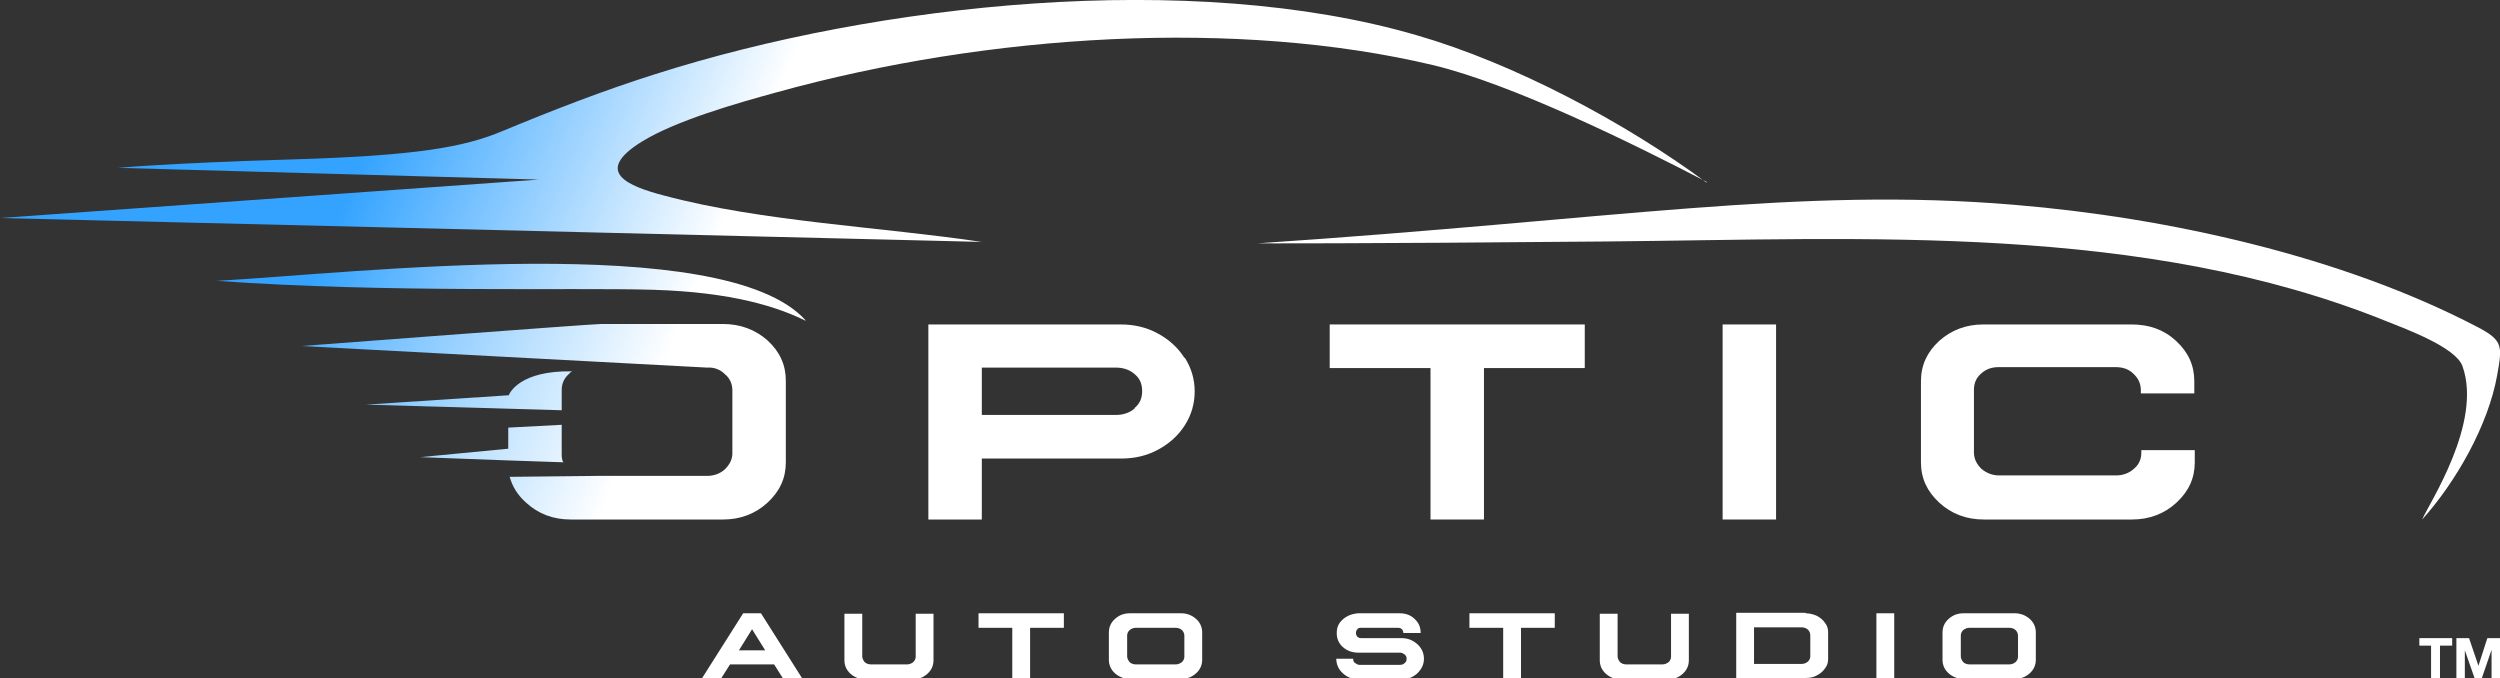
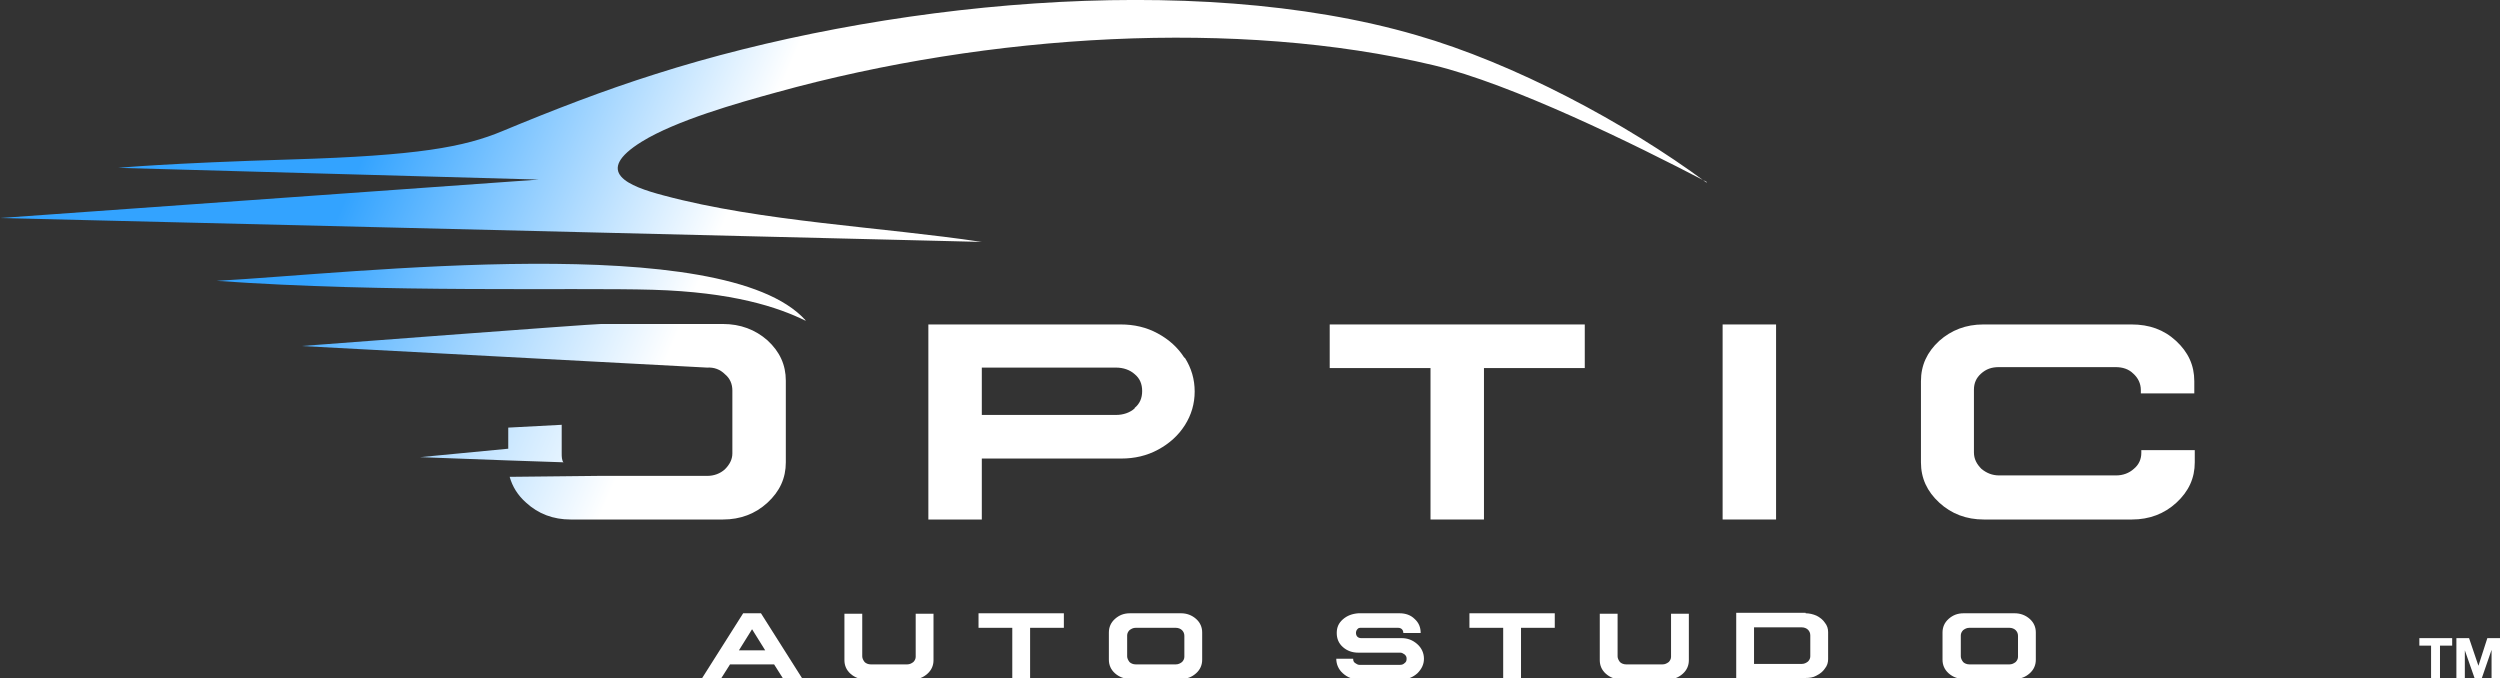
<svg xmlns="http://www.w3.org/2000/svg" id="Artwork" version="1.1" viewBox="0 0 533.2 144.7">
  <rect x="0" y="0" width="533.2" height="144.7" fill="#333333" stroke="none" />
  <defs>
    <style>
      .st0 {
        fill: url(#linear-gradient2);
      }

      .st1 {
        fill: url(#linear-gradient1);
      }

      .st2 {
        fill: url(#linear-gradient9);
      }

      .st3 {
        fill: url(#linear-gradient3);
      }

      .st4 {
        fill: url(#linear-gradient6);
      }

      .st5 {
        fill: url(#linear-gradient8);
      }

      .st6 {
        fill: url(#linear-gradient7);
      }

      .st7 {
        fill: url(#linear-gradient5);
      }

      .st8 {
        fill: url(#linear-gradient4);
      }

      .st9 {
        fill: url(#linear-gradient);
      }

      .st10 {
        fill: #fff;
      }
    </style>
    <linearGradient id="linear-gradient" x1="149.2" y1="86" x2="61" y2="123.2" gradientTransform="translate(0 146) scale(1 -1)" gradientUnits="userSpaceOnUse">
      <stop offset="0" stop-color="#fff" />
      <stop offset=".9" stop-color="#33a3ff" />
    </linearGradient>
    <linearGradient id="linear-gradient1" x1="164.5" y1="122.2" x2="76.3" y2="159.4" gradientTransform="translate(0 146) scale(1 -1)" gradientUnits="userSpaceOnUse">
      <stop offset="0" stop-color="#fff" />
      <stop offset=".9" stop-color="#33a3ff" />
    </linearGradient>
    <linearGradient id="linear-gradient2" x1="172.3" y1="140.7" x2="84.1" y2="177.9" gradientTransform="translate(0 146) scale(1 -1)" gradientUnits="userSpaceOnUse">
      <stop offset="0" stop-color="#fff" />
      <stop offset=".9" stop-color="#33a3ff" />
    </linearGradient>
    <linearGradient id="linear-gradient3" x1="182.2" y1="164.3" x2="94" y2="201.5" gradientTransform="translate(0 146) scale(1 -1)" gradientUnits="userSpaceOnUse">
      <stop offset="0" stop-color="#fff" />
      <stop offset=".9" stop-color="#33a3ff" />
    </linearGradient>
    <linearGradient id="linear-gradient4" x1="130.3" y1="41.1" x2="42.1" y2="78.3" gradientTransform="translate(0 146) scale(1 -1)" gradientUnits="userSpaceOnUse">
      <stop offset="0" stop-color="#fff" />
      <stop offset="1" stop-color="#33a3ff" />
    </linearGradient>
    <linearGradient id="linear-gradient5" x1="136.8" y1="56.5" x2="48.6" y2="93.7" gradientTransform="translate(0 146) scale(1 -1)" gradientUnits="userSpaceOnUse">
      <stop offset="0" stop-color="#fff" />
      <stop offset=".9" stop-color="#33a3ff" />
    </linearGradient>
    <linearGradient id="linear-gradient6" x1="133.7" y1="49.1" x2="45.5" y2="86.3" gradientTransform="translate(0 146) scale(1 -1)" gradientUnits="userSpaceOnUse">
      <stop offset="0" stop-color="#fff" />
      <stop offset=".9" stop-color="#33a3ff" />
    </linearGradient>
    <linearGradient id="linear-gradient7" x1="161.5" y1="115.1" x2="73.3" y2="152.3" gradientTransform="translate(0 146) scale(1 -1)" gradientUnits="userSpaceOnUse">
      <stop offset="0" stop-color="#fff" />
      <stop offset=".8" stop-color="#33a3ff" />
    </linearGradient>
    <linearGradient id="linear-gradient8" x1="186.7" y1="174.7" x2="98.5" y2="211.9" gradientTransform="translate(0 146) scale(1 -1)" gradientUnits="userSpaceOnUse">
      <stop offset="0" stop-color="#fff" />
      <stop offset=".8" stop-color="#33a3ff" />
    </linearGradient>
    <linearGradient id="linear-gradient9" x1="142" y1="69" x2="53.8" y2="106.2" gradientTransform="translate(0 146) scale(1 -1)" gradientUnits="userSpaceOnUse">
      <stop offset="0" stop-color="#fff" />
      <stop offset=".8" stop-color="#33a3ff" />
    </linearGradient>
  </defs>
  <g>
    <path class="st10" d="M162.3,130.8l8.8,13.9h-4.1l-1.9-3h-9.4l-1.9,3h-4.1l8.8-13.9h3.8,0ZM157.5,138.7h5.7l-2.8-4.5-2.8,4.5h0Z" />
    <path class="st10" d="M183.9,130.8v9.2c0,.4.2.8.5,1.2.3.3.8.5,1.3.5h7.8c.5,0,.9-.2,1.3-.5.3-.3.5-.7.5-1.1v-9.2h3.8v9.9c0,1.1-.4,2.1-1.3,2.9-.9.8-1.9,1.2-3.2,1.2h-10c-1.2,0-2.3-.4-3.2-1.2s-1.3-1.8-1.3-2.9v-9.9h3.8,0Z" />
    <path class="st10" d="M226.9,130.8v3.1h-7.2v10.8h-3.8v-10.8h-7.2v-3.1h18.2Z" />
    <path class="st10" d="M251.9,130.8c1.2,0,2.3.4,3.2,1.2s1.3,1.8,1.3,2.9v5.8c0,1.1-.4,2.1-1.3,2.9-.9.8-1.9,1.2-3.2,1.2h-10.9c-1.2,0-2.3-.4-3.2-1.2s-1.3-1.8-1.3-2.9v-5.8c0-1.1.4-2.1,1.3-2.9.9-.8,1.9-1.2,3.2-1.2h10.9ZM240.9,134.4c-.3.3-.5.7-.5,1.1v4.5c0,.4.2.8.5,1.2.3.3.8.5,1.3.5h8.6c.5,0,.9-.2,1.3-.5.3-.3.5-.7.5-1.1v-4.5c0-.5-.2-.9-.5-1.2s-.8-.5-1.3-.5h-8.6c-.5,0-.9.2-1.3.5Z" />
    <path class="st10" d="M298.5,130.8c1.3,0,2.4.4,3.2,1.2.9.8,1.3,1.8,1.3,3h-3.7c0-.3-.1-.6-.3-.8-.2-.2-.5-.3-.8-.3h-7.9c-.3,0-.6,0-.8.3-.2.2-.3.5-.3.8s.1.6.3.8.5.3.8.3h8.6c1.3,0,2.4.4,3.4,1.3.9.8,1.4,1.9,1.4,3.1s-.5,2.2-1.4,3.1c-.9.8-2,1.3-3.3,1.3h-9.2c-1.3,0-2.4-.4-3.4-1.3-.9-.8-1.4-1.9-1.4-3.1h3.6c0,.4.1.7.4.9s.6.4.9.4h8.7c.4,0,.7-.1,1-.4.3-.2.4-.5.4-.9s-.1-.6-.4-.9c-.3-.2-.6-.4-.9-.4h-9c-1.3,0-2.4-.4-3.3-1.2s-1.3-1.8-1.3-3,.4-2.1,1.3-2.9c.9-.8,2-1.2,3.3-1.3h8.9-.1Z" />
    <path class="st10" d="M331.6,130.8v3.1h-7.2v10.8h-3.8v-10.8h-7.2v-3.1h18.2Z" />
    <path class="st10" d="M345,130.8v9.2c0,.4.2.8.5,1.2.3.3.8.5,1.3.5h7.8c.5,0,.9-.2,1.3-.5.3-.3.5-.7.5-1.1v-9.2h3.8v9.9c0,1.1-.4,2.1-1.3,2.9-.9.8-1.9,1.2-3.2,1.2h-10c-1.2,0-2.3-.4-3.2-1.2-.9-.8-1.3-1.8-1.3-2.9v-9.9h3.8Z" />
    <path class="st10" d="M385.1,130.8c.8,0,1.6.2,2.3.5.8.4,1.4.9,1.8,1.5.5.6.7,1.3.7,2v5.8c0,.7-.2,1.4-.7,2-.4.6-1,1.1-1.8,1.5-.7.4-1.5.5-2.3.5h-14.8v-13.9h14.8ZM374.1,141.6h10.2c.5,0,.9-.2,1.3-.5.3-.3.5-.7.5-1.1v-4.5c0-.5-.2-.9-.5-1.2s-.8-.5-1.3-.5h-10.2v7.7h0Z" />
-     <path class="st10" d="M404,130.8v13.9h-3.8v-13.9h3.8Z" />
    <path class="st10" d="M429.7,130.8c1.2,0,2.3.4,3.2,1.2.9.8,1.3,1.8,1.3,2.9v5.8c0,1.1-.4,2.1-1.3,2.9-.9.8-1.9,1.2-3.2,1.2h-10.9c-1.2,0-2.3-.4-3.2-1.2-.9-.8-1.3-1.8-1.3-2.9v-5.8c0-1.1.4-2.1,1.3-2.9.9-.8,1.9-1.2,3.2-1.2h10.9ZM418.7,134.4c-.3.3-.5.7-.5,1.1v4.5c0,.4.2.8.5,1.2.3.3.8.5,1.3.5h8.6c.5,0,.9-.2,1.3-.5.3-.3.5-.7.5-1.1v-4.5c0-.5-.2-.9-.5-1.2s-.8-.5-1.3-.5h-8.6c-.5,0-.9.2-1.3.5Z" />
  </g>
  <g>
    <path class="st9" d="M252.6,76.3c-1.4-2.2-3.3-3.9-5.7-5.2-2.4-1.3-5-1.9-7.9-1.9h-41v41.6h11.4v-13h29.7c2.9,0,5.5-.6,7.9-1.9s4.3-3,5.7-5.2,2.1-4.6,2.1-7.2-.7-5-2.1-7.2h0ZM242,87.1c-1,.9-2.4,1.4-4,1.4h-28.6v-10.1h28.6c1.6,0,3,.5,4,1.4,1.1.9,1.6,2.1,1.6,3.6s-.5,2.7-1.6,3.6h0Z" />
    <path class="st1" d="M283.6,69.2v9.3h21.5v32.3h11.4v-32.3h21.5v-9.3h-54.4Z" />
    <path class="st0" d="M367.4,69.2v41.6h11.4v-41.6h-11.4Z" />
    <path class="st3" d="M468,84v-2.7c0-3.4-1.3-6.2-3.9-8.6s-5.7-3.5-9.5-3.5h-31.6c-3.7,0-6.8,1.2-9.4,3.5-2.6,2.4-3.9,5.2-3.9,8.6v17.3c0,3.4,1.3,6.2,3.9,8.6s5.8,3.6,9.5,3.6h31.6c3.7,0,6.9-1.2,9.5-3.6s3.9-5.2,3.9-8.6v-2.6h-11.4v.6c0,1.3-.5,2.5-1.6,3.4-1,.9-2.3,1.4-3.8,1.4h-24.9c-1.5,0-2.7-.5-3.8-1.4-1-1-1.6-2.1-1.6-3.5v-13.4c0-1.4.5-2.5,1.5-3.4,1.1-1,2.3-1.4,3.8-1.4h24.9c1.5,0,2.8.4,3.8,1.4,1,.9,1.6,2.1,1.6,3.5v.7h11.4Z" />
  </g>
  <path class="st8" d="M120.2,98.6l-11.8-.4-18.8-.7,18.8-1.8v-4.5l11.4-.6v6.1c0,.7,0,1.4.4,2h0Z" />
  <path class="st7" d="M167.6,81.3v17.3c0,3.4-1.3,6.2-3.9,8.6-2.6,2.4-5.8,3.6-9.5,3.6h-32.5c-3.7,0-6.9-1.2-9.5-3.6-1.8-1.6-2.9-3.4-3.5-5.5l18.7-.2h23.4c1.5,0,2.8-.5,3.8-1.4,1-1,1.6-2.1,1.6-3.4v-13.4c0-1.4-.5-2.6-1.6-3.5-1-1-2.3-1.5-3.8-1.4l-86.5-4.6s61.8-4.7,63.9-4.7h26c3.7,0,6.9,1.2,9.5,3.5,2.6,2.4,3.9,5.2,3.9,8.6h0Z" />
-   <path class="st4" d="M121.9,79.3c-.2,0-.4.3-.6.5-1,.9-1.5,2-1.5,3.4v4.3l-41.8-1.2,30.5-2c.2-.5,2.4-5.3,13.5-5.1h0Z" />
  <g>
    <path class="st6" d="M364,38.8c-15.5-8.1-41.6-20.9-58.3-24.9-41.6-9.9-94.6-6.8-140.1,5.8-8.4,2.3-21.4,6-28.7,10.5-10.5,6.5-2.9,9.5,4.7,11.5,20.9,5.6,46.5,6.7,67.8,9.9C210.1,51.6,0,46.5,0,46.5l114.9-8.2-89.7-2.5s10.4-1,37.1-1.8,36.7-2.6,45-6.1c10.6-4.4,21.4-8.6,32.5-12.1C187.1.7,254-6.5,302.1,7.5c20.8,6,44.5,18.6,61.8,31.4h.1Z" />
-     <path class="st5" d="M516.6,110.8c1.5-3.5,12.9-20.6,8.6-32.7-1.4-4-12-7.9-16-9.5-52.1-21.1-111.2-17.6-166.4-17.1s-74.6.4-74.6.4c76.5-5.1,115.4-12.1,161.6-8.2,32.4,2.7,69.6,10.9,98.5,26,5.6,2.9,5.4,4.1,4.3,10.3-1.9,10.7-8.8,22.8-16,30.8h0Z" />
    <path class="st2" d="M171.8,68.4c-5.9-2.9-15.5-6.1-32.6-6.6-17.1-.5-56.5.7-93-1.9,29.2-1.6,108.2-10.9,125.6,8.4h0Z" />
  </g>
  <g>
    <path class="st10" d="M516,137.7v-1.6h7v1.6h-2.6v7h-1.9v-7h-2.6Z" />
    <path class="st10" d="M526.6,136.1l2,5.9h0l1.9-5.9h2.7v8.6h-1.8v-6.1h0l-2.1,6.1h-1.5l-2.1-6h0v6h-1.8v-8.6h2.7Z" />
  </g>
</svg>